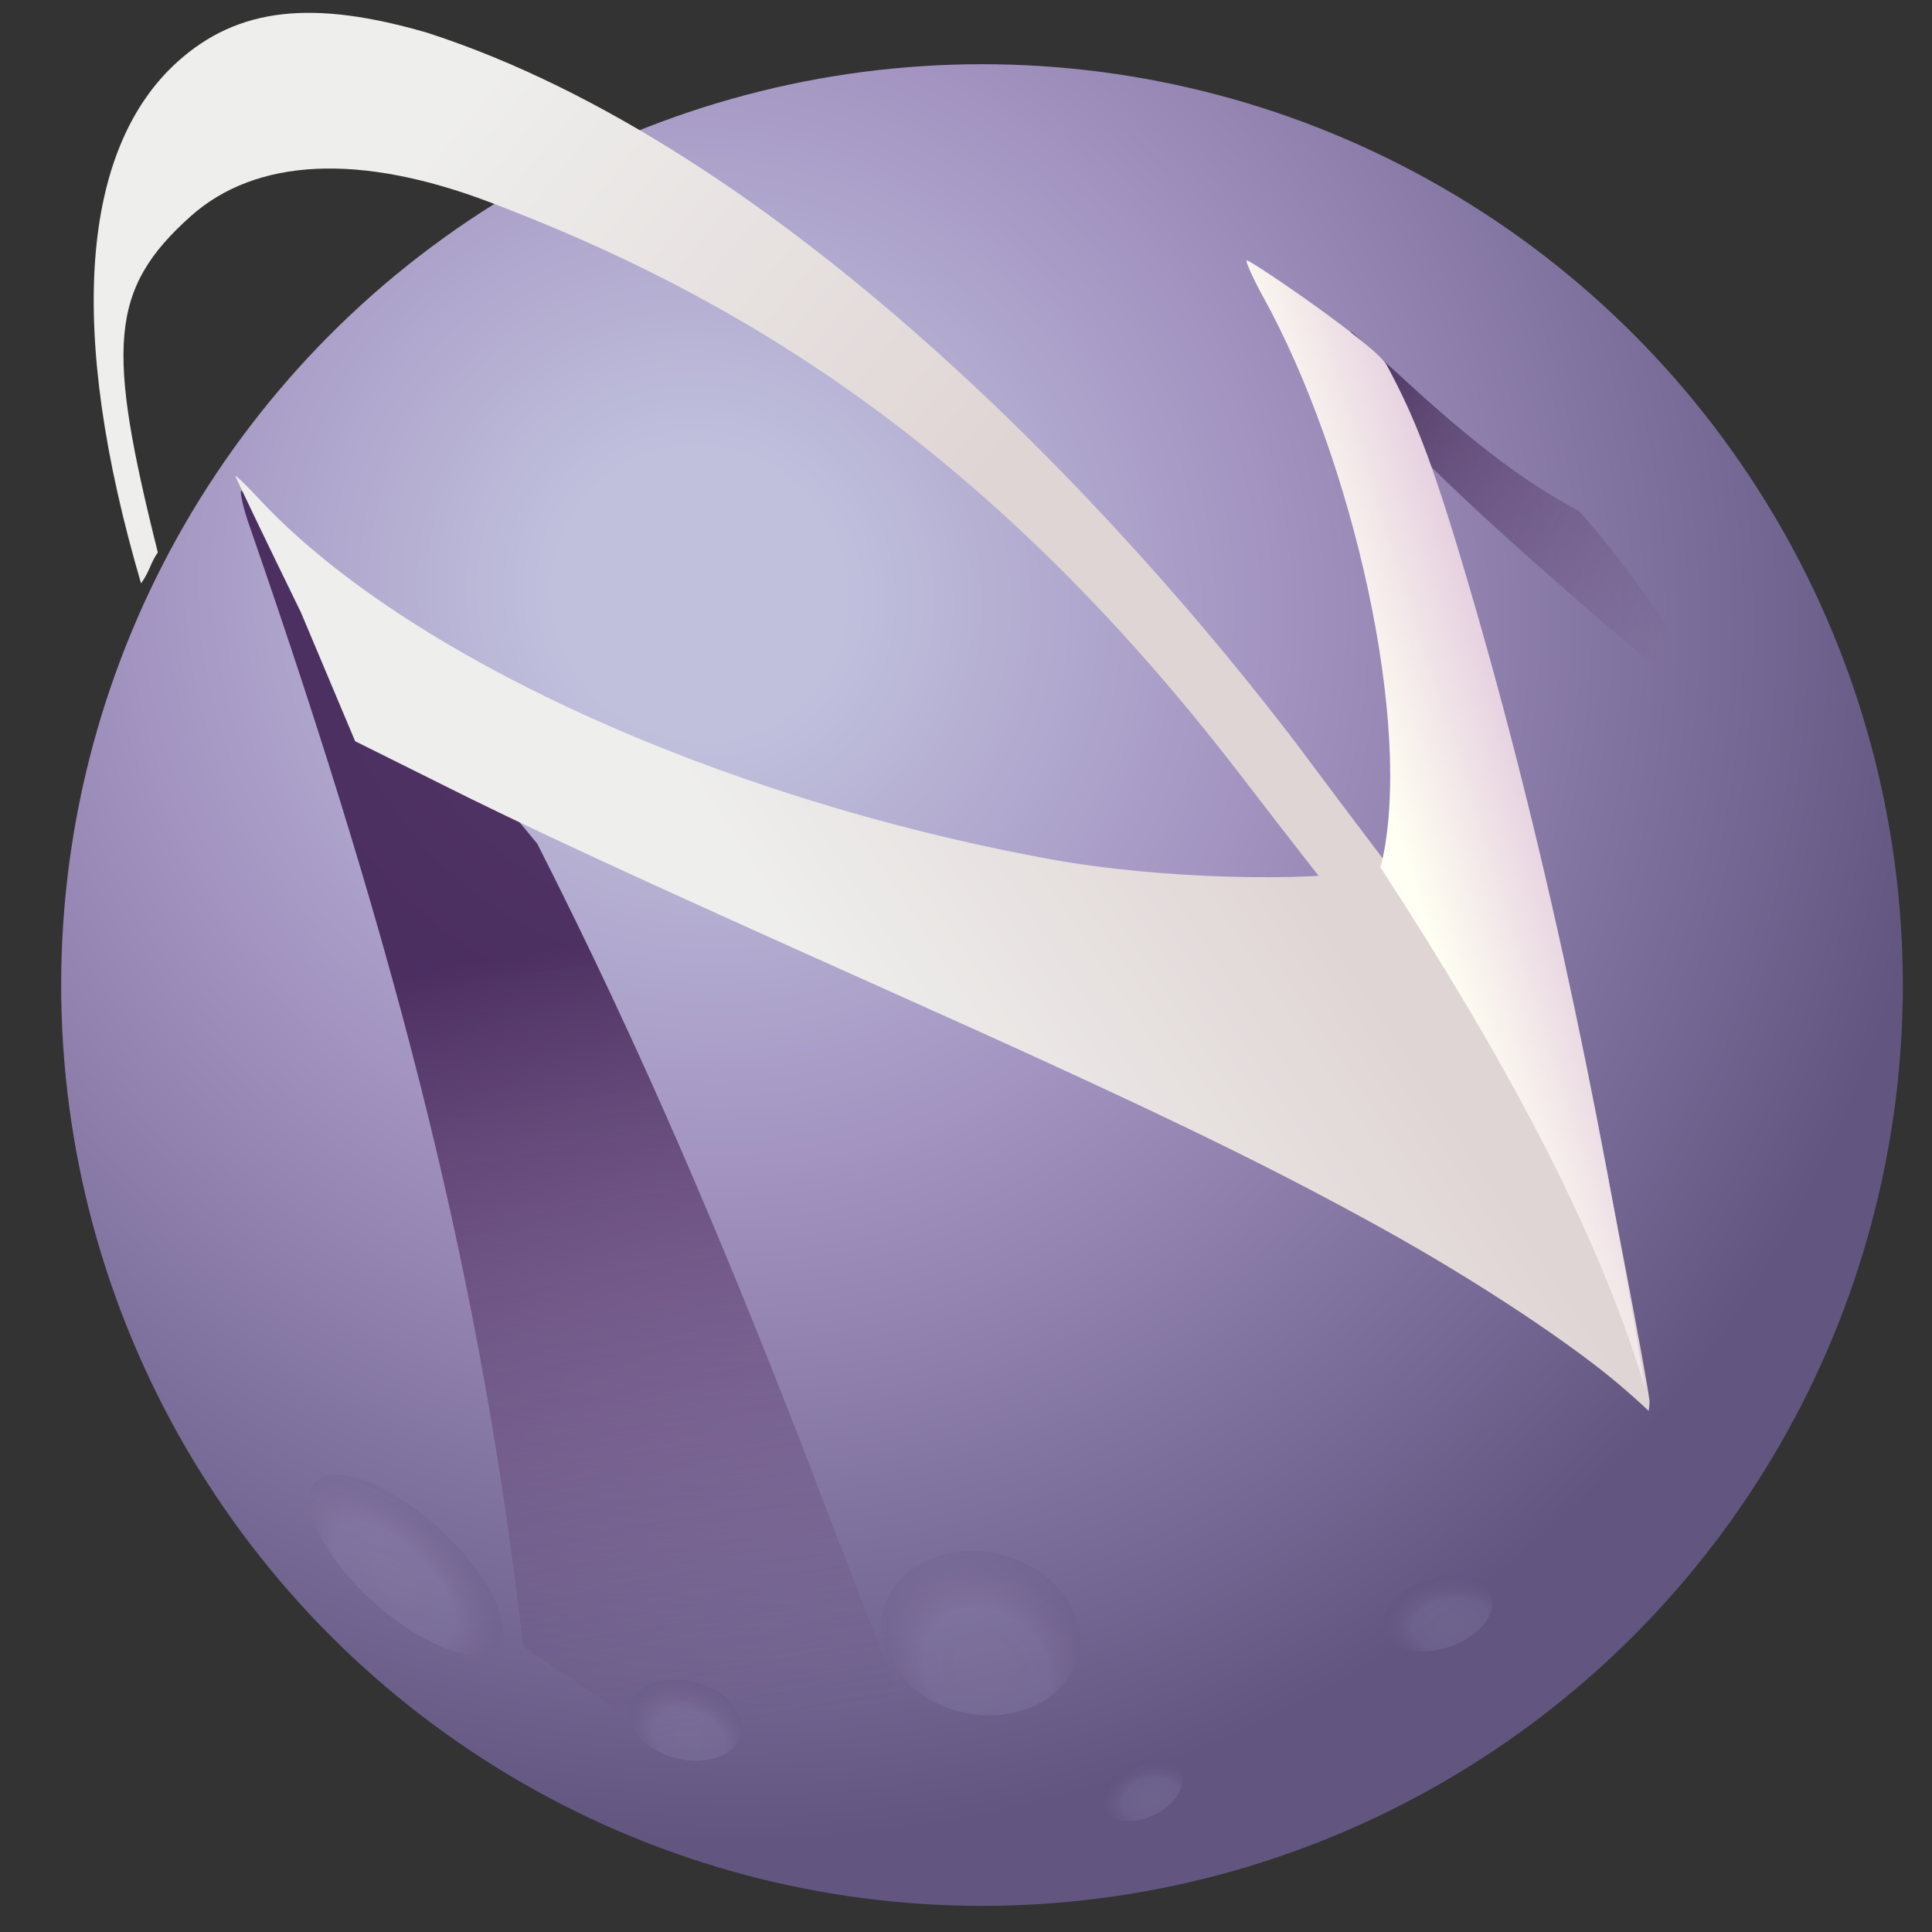
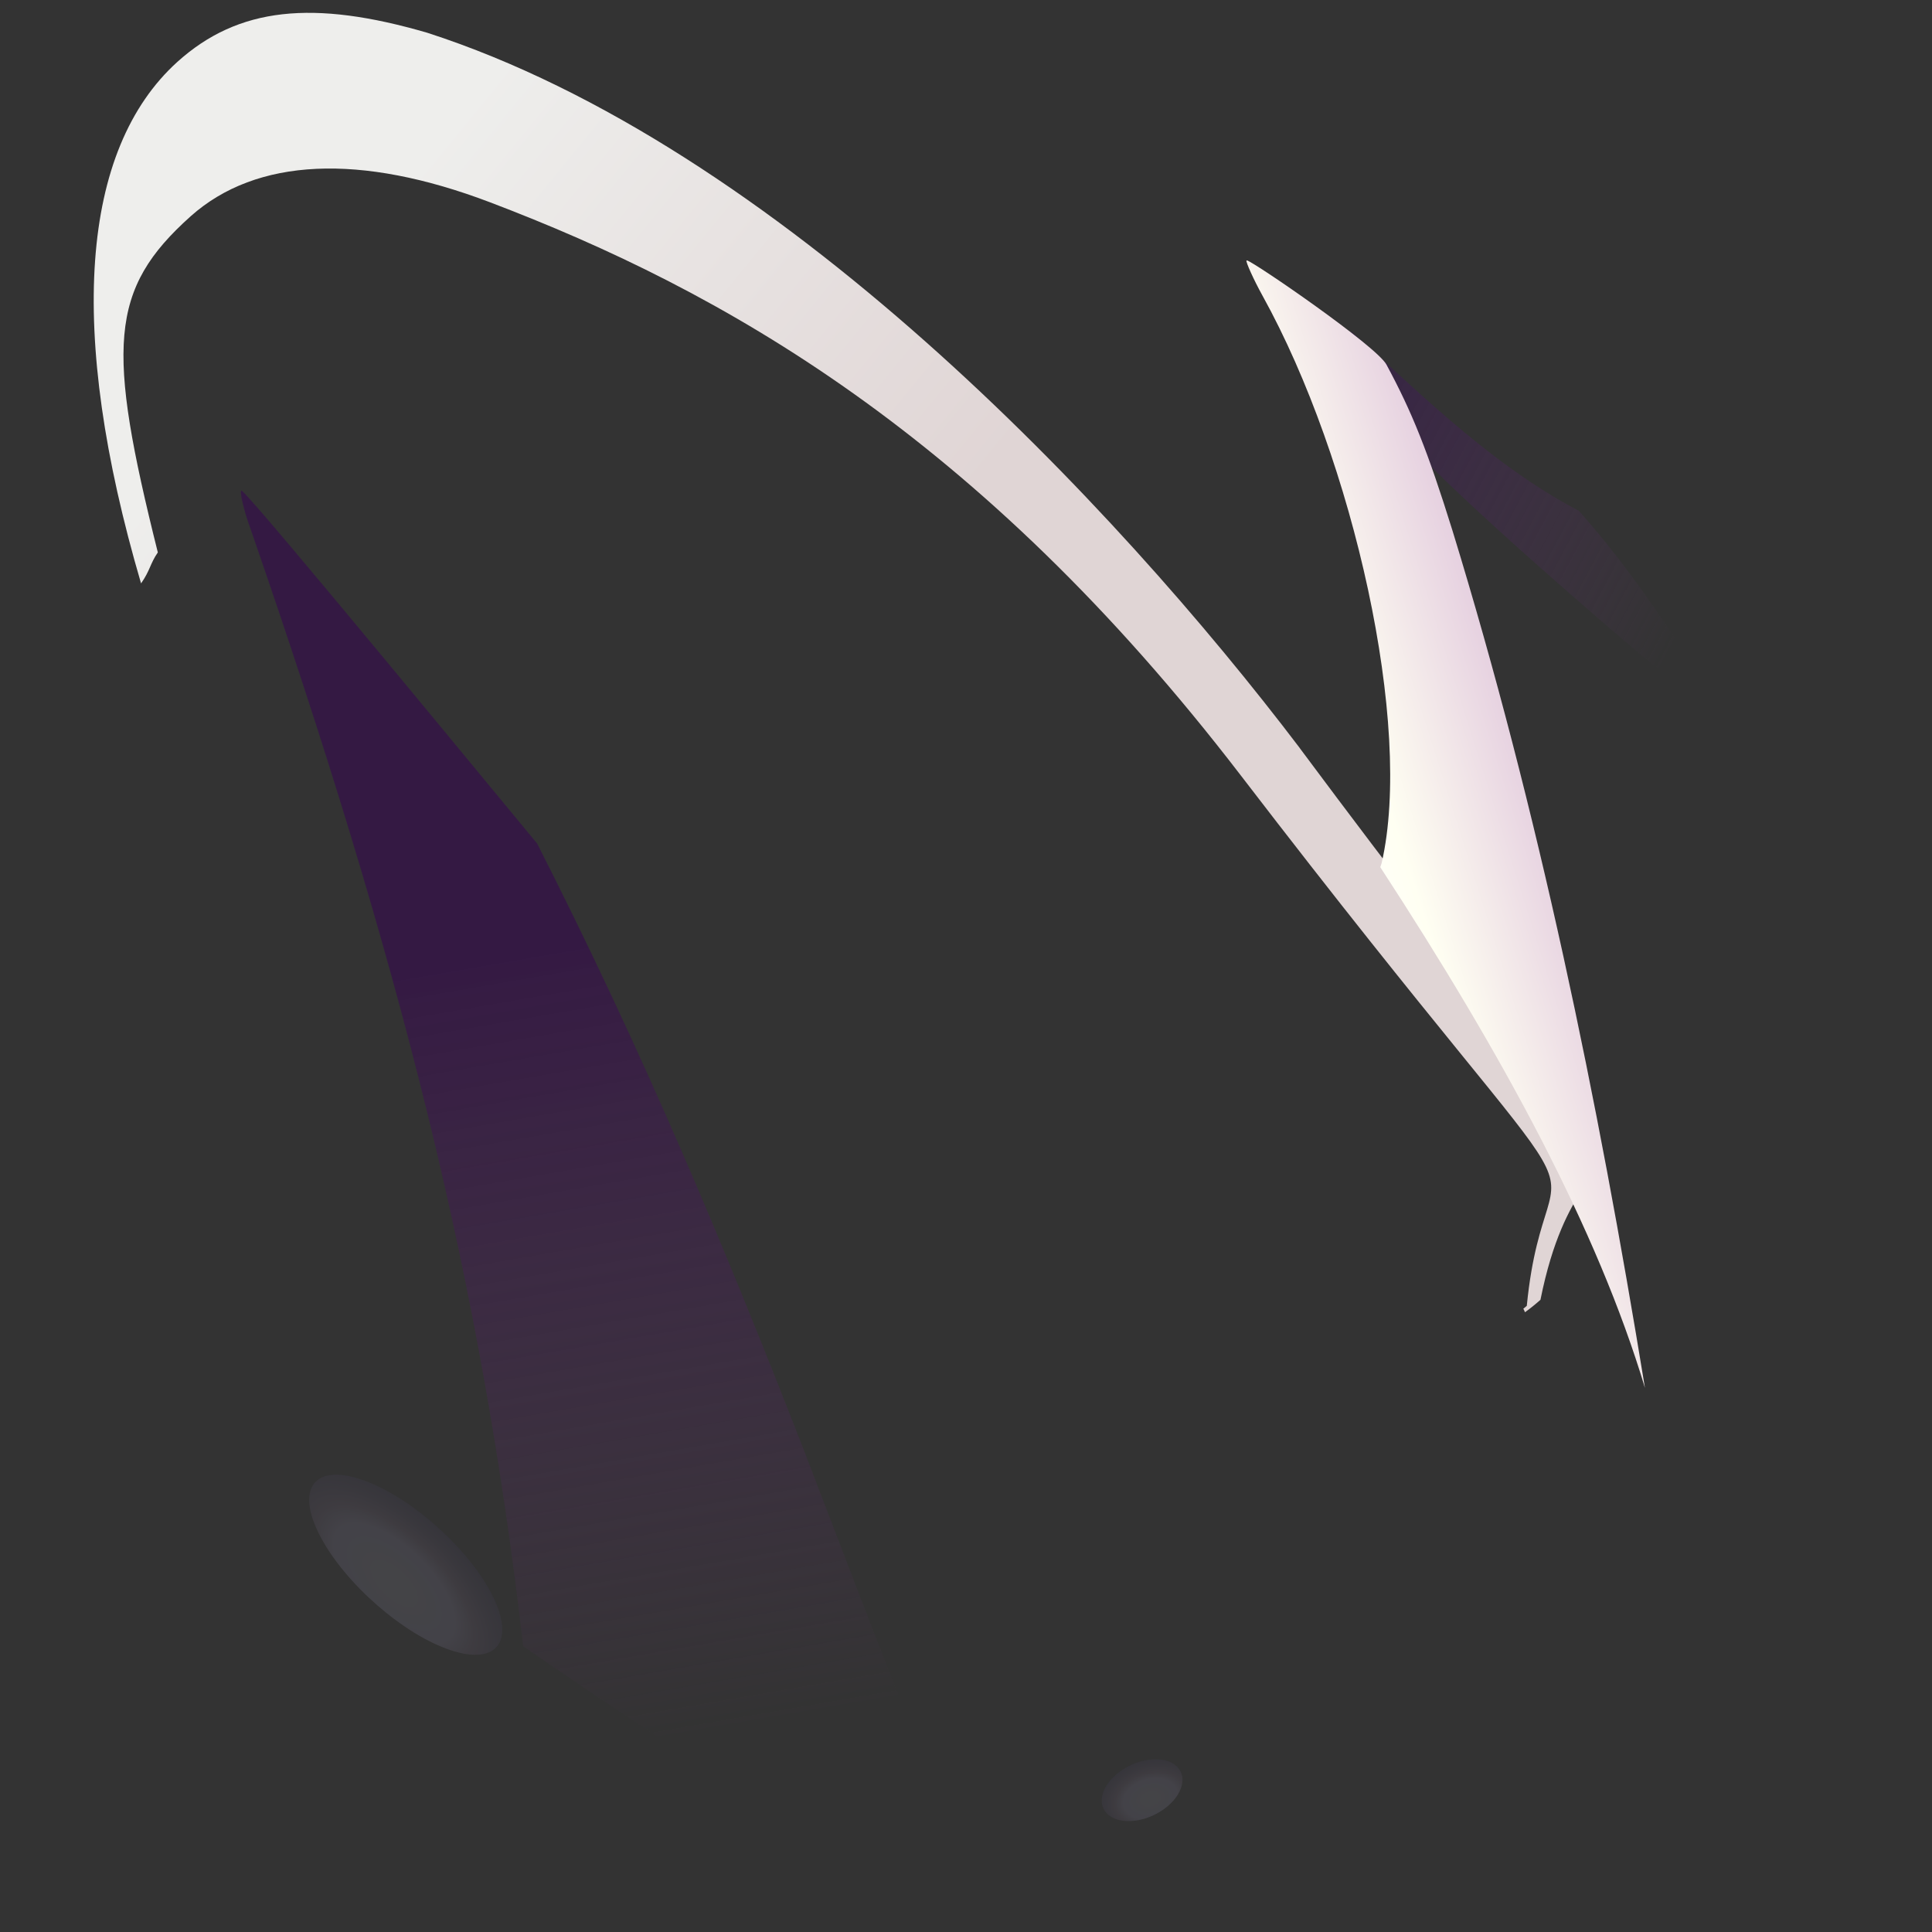
<svg xmlns="http://www.w3.org/2000/svg" xmlns:ns1="http://www.inkscape.org/namespaces/inkscape" xmlns:ns2="http://sodipodi.sourceforge.net/DTD/sodipodi-0.dtd" xmlns:xlink="http://www.w3.org/1999/xlink" width="666" height="666" viewBox="0 0 666 666" id="svg4774" version="1.1" ns1:version="0.91 r13725" ns2:docname="spacemacs-logo.svg">
  <rect x="0" y="0" width="666" height="666" fill="#333333" stroke="none" />
  <defs id="defs4776">
    <radialGradient ns1:collect="always" xlink:href="#linearGradient4221" id="radialGradient4194" cx="-177.231" cy="928.254" fx="-177.231" fy="928.254" r="28.529" gradientUnits="userSpaceOnUse" gradientTransform="matrix(0.789,0.789,-0.765,0.765,536.6,408.545)" />
    <linearGradient id="linearGradient4221">
      <stop style="stop-color:#c0c0dc;stop-opacity:1" offset="0" id="stop4223" />
      <stop id="stop4225" offset="0.114" style="stop-color:#c0c0dd;stop-opacity:1" />
      <stop style="stop-color:#a191bf;stop-opacity:1" offset="0.479" id="stop4227" />
      <stop style="stop-color:#625681;stop-opacity:1" offset="1" id="stop4229" />
    </linearGradient>
    <linearGradient gradientUnits="userSpaceOnUse" y2="951.898" x2="46.893" y1="934.566" x1="-0.654" id="linearGradient7595" xlink:href="#linearGradient4274" gradientTransform="matrix(0.489,0,0,0.489,7.567,560.782)" />
    <linearGradient id="linearGradient4274">
      <stop style="stop-color:#eeeeec;stop-opacity:1" offset="0" id="stop4276" />
      <stop id="stop4181" offset="0.084" style="stop-color:#eeeeec;stop-opacity:1" />
      <stop style="stop-color:#eeeeec;stop-opacity:1" offset="0.351" id="stop4280" />
      <stop style="stop-color:#e0d5d5;stop-opacity:1" offset="1" id="stop4282" />
    </linearGradient>
    <linearGradient gradientTransform="matrix(0.192,0.062,-0.1,0.17,27.948,914.552)" gradientUnits="userSpaceOnUse" y2="672.258" x2="396.91" y1="608.878" x1="303.644" id="linearGradient4317" xlink:href="#linearGradient7589" />
    <linearGradient id="linearGradient7589">
      <stop style="stop-color:#351347;stop-opacity:1" offset="0" id="stop7591" />
      <stop style="stop-color:#5c3566;stop-opacity:0;" offset="1" id="stop7593" />
    </linearGradient>
    <linearGradient gradientTransform="matrix(0.075,0.089,-0.086,0.062,53.223,961.644)" gradientUnits="userSpaceOnUse" y2="364.663" x2="377.032" y1="425.158" x1="306.884" id="linearGradient4301" xlink:href="#linearGradient4311" />
    <linearGradient id="linearGradient4311">
      <stop id="stop4313" offset="0" style="stop-color:#351e47;stop-opacity:1" />
      <stop id="stop4315" offset="1" style="stop-color:#5c3566;stop-opacity:0;" />
    </linearGradient>
    <linearGradient gradientTransform="matrix(0.152,0.014,-0.014,0.152,-12.642,950.285)" gradientUnits="userSpaceOnUse" y2="429.496" x2="329.167" y1="527.335" x1="267.654" id="linearGradient4230" xlink:href="#linearGradient4274" />
    <linearGradient gradientTransform="matrix(-0.135,0.039,0.041,0.14,58.64,937.7)" gradientUnits="userSpaceOnUse" y2="465.961" x2="190.849" y1="511.441" x1="308.41" id="linearGradient5577" xlink:href="#linearGradient4196" />
    <linearGradient id="linearGradient4196">
      <stop id="stop4198" offset="0" style="stop-color:#ffffff;stop-opacity:1" />
      <stop style="stop-color:#fffff2;stop-opacity:1" offset="0.114" id="stop4200" />
      <stop id="stop4202" offset="0.479" style="stop-color:#d2acd2;stop-opacity:1" />
      <stop id="stop4204" offset="1" style="stop-color:#123069;stop-opacity:1" />
    </linearGradient>
    <radialGradient gradientTransform="matrix(0.339,0.215,-0.197,0.27,-1209.226,-630.632)" gradientUnits="userSpaceOnUse" r="169" fy="472.517" fx="322.171" cy="472.517" cx="322.171" id="radialGradient5136-0-6-65" xlink:href="#linearGradient6003" />
    <linearGradient id="linearGradient6003">
      <stop style="stop-color:#c2c6db;stop-opacity:1" offset="0" id="stop6005" />
      <stop id="stop6007" offset="0.34" style="stop-color:#bab1e0;stop-opacity:1" />
      <stop id="stop6009" offset="0.444" style="stop-color:#8d77a3;stop-opacity:1" />
      <stop style="stop-color:#675a84;stop-opacity:1" offset="0.552" id="stop6011" />
      <stop style="stop-color:#050846;stop-opacity:1" offset="1" id="stop6013" />
    </linearGradient>
    <radialGradient gradientTransform="matrix(0.19,0.105,-0.11,0.132,-966.762,-798.669)" gradientUnits="userSpaceOnUse" r="169" fy="472.517" fx="322.171" cy="472.517" cx="322.171" id="radialGradient5136-0-6-6-8-3-1" xlink:href="#linearGradient6003" />
    <radialGradient gradientTransform="matrix(0.136,0.079,-0.079,0.099,-780.582,-1164.647)" gradientUnits="userSpaceOnUse" r="169" fy="472.517" fx="322.171" cy="472.517" cx="322.171" id="radialGradient5136-0-6-6-8-8-8" xlink:href="#linearGradient6003" />
    <radialGradient gradientTransform="matrix(0.184,0.097,-0.107,0.122,-859.374,-1098.305)" gradientUnits="userSpaceOnUse" r="169" fy="472.517" fx="322.171" cy="472.517" cx="322.171" id="radialGradient5136-0-6-6-8-6" xlink:href="#linearGradient6003" />
    <radialGradient gradientTransform="matrix(0.336,0.205,-0.195,0.258,-945.142,-758.654)" gradientUnits="userSpaceOnUse" r="169" fy="472.517" fx="322.171" cy="472.517" cx="322.171" id="radialGradient5136-0-6-6-2" xlink:href="#linearGradient6003" />
    <radialGradient gradientTransform="matrix(0.353,0.224,-0.205,0.281,-702.276,-398.303)" gradientUnits="userSpaceOnUse" r="169" fy="472.517" fx="322.171" cy="472.517" cx="322.171" id="radialGradient5136-0-6-65-3" xlink:href="#linearGradient6003" />
    <radialGradient gradientTransform="matrix(0.198,0.109,-0.115,0.137,-658.03,-481.713)" gradientUnits="userSpaceOnUse" r="169" fy="472.517" fx="322.171" cy="472.517" cx="322.171" id="radialGradient5136-0-6-6-8-3-1-9" xlink:href="#linearGradient6003" />
    <radialGradient gradientTransform="matrix(0.142,0.082,-0.082,0.103,-643.982,-766.017)" gradientUnits="userSpaceOnUse" r="169" fy="472.517" fx="322.171" cy="472.517" cx="322.171" id="radialGradient5136-0-6-6-8-8-8-5" xlink:href="#linearGradient6003" />
    <radialGradient gradientTransform="matrix(0.35,0.214,-0.203,0.269,-680.607,-453.663)" gradientUnits="userSpaceOnUse" r="169" fy="472.517" fx="322.171" cy="472.517" cx="322.171" id="radialGradient5136-0-6-6-2-1" xlink:href="#linearGradient6003" />
    <radialGradient gradientTransform="matrix(0.192,0.101,-0.112,0.127,-724.741,-701.333)" gradientUnits="userSpaceOnUse" r="169" fy="472.517" fx="322.171" cy="472.517" cx="322.171" id="radialGradient5136-0-6-6-8-6-9" xlink:href="#linearGradient6003" />
  </defs>
  <ns2:namedview id="base" pagecolor="#ffffff" bordercolor="#666666" borderopacity="1.0" ns1:pageopacity="0.0" ns1:pageshadow="2" ns1:zoom="0.7" ns1:cx="395.86046" ns1:cy="245.84063" ns1:document-units="px" ns1:current-layer="layer1" showgrid="false" units="px" ns1:window-width="1920" ns1:window-height="1055" ns1:window-x="1366" ns1:window-y="25" ns1:window-maximized="1" />
  <g ns1:label="spacemacs" ns1:groupmode="layer" id="layer1" transform="translate(0,-386.362)" style="display:inline">
    <g style="display:inline" transform="matrix(12.959,4.512,-4.512,12.959,4535.546,-12837.419)" id="g5039">
-       <circle style="color:#000000;clip-rule:nonzero;display:inline;overflow:visible;visibility:visible;opacity:1;isolation:auto;mix-blend-mode:normal;color-interpolation:sRGB;color-interpolation-filters:linearRGB;solid-color:#000000;solid-opacity:1;fill:url(#radialGradient4194);fill-opacity:1;fill-rule:nonzero;stroke:none;stroke-width:1;stroke-linecap:square;stroke-linejoin:round;stroke-miterlimit:4;stroke-dasharray:none;stroke-dashoffset:0;stroke-opacity:1;marker:none;color-rendering:auto;image-rendering:auto;shape-rendering:auto;text-rendering:auto;enable-background:accumulate" id="path4186" cx="-306.258" cy="988.651" r="23.14" transform="matrix(0.944,-0.329,0.329,0.944,0,0)" />
-       <path id="path5256-9" d="m 41.747,1025.804 c 14.519,9.845 9.409,4.918 10.261,11.096 -0.081,0.146 -0.169,0.287 -0.264,0.423 -0.012,-0.014 -0.024,-0.026 -0.037,-0.04 -0.01,-0.012 -0.022,-0.019 -0.032,-0.029 0.02,-0.032 0.04,-0.064 0.059,-0.097 -1.226,-5.073 2.687,-1.119 -11.157,-10.216 -9.052,-5.948 -16.352,-7.226 -22.552,-7.402 -3.488,-0.099 -5.914,0.873 -6.988,2.799 -1.341,2.418 -0.913,3.816 1.995,8.252 -0.091,0.326 -0.033,0.494 -0.142,0.873 -3.852,-5.387 -5.017,-9.798 -3.447,-12.672 0.993,-1.807 2.709,-2.603 5.693,-2.756 9.218,-0.206 20.202,5.506 26.612,9.768 z" style="color:#000000;clip-rule:nonzero;display:inline;overflow:visible;visibility:visible;opacity:1;isolation:auto;mix-blend-mode:normal;color-interpolation:sRGB;color-interpolation-filters:linearRGB;solid-color:#000000;solid-opacity:1;fill:url(#linearGradient7595);fill-opacity:1;fill-rule:nonzero;stroke:none;stroke-width:0.377;stroke-linecap:square;stroke-linejoin:round;stroke-miterlimit:4;stroke-dasharray:none;stroke-dashoffset:0;stroke-opacity:1;marker:none;color-rendering:auto;image-rendering:auto;shape-rendering:auto;text-rendering:auto;enable-background:accumulate" ns1:connector-curvature="0" ns2:nodetypes="ccccccsccccccc" />
+       <path id="path5256-9" d="m 41.747,1025.804 c 14.519,9.845 9.409,4.918 10.261,11.096 -0.081,0.146 -0.169,0.287 -0.264,0.423 -0.012,-0.014 -0.024,-0.026 -0.037,-0.04 -0.01,-0.012 -0.022,-0.019 -0.032,-0.029 0.02,-0.032 0.04,-0.064 0.059,-0.097 -1.226,-5.073 2.687,-1.119 -11.157,-10.216 -9.052,-5.948 -16.352,-7.226 -22.552,-7.402 -3.488,-0.099 -5.914,0.873 -6.988,2.799 -1.341,2.418 -0.913,3.816 1.995,8.252 -0.091,0.326 -0.033,0.494 -0.142,0.873 -3.852,-5.387 -5.017,-9.798 -3.447,-12.672 0.993,-1.807 2.709,-2.603 5.693,-2.756 9.218,-0.206 20.202,5.506 26.612,9.768 " style="color:#000000;clip-rule:nonzero;display:inline;overflow:visible;visibility:visible;opacity:1;isolation:auto;mix-blend-mode:normal;color-interpolation:sRGB;color-interpolation-filters:linearRGB;solid-color:#000000;solid-opacity:1;fill:url(#linearGradient7595);fill-opacity:1;fill-rule:nonzero;stroke:none;stroke-width:0.377;stroke-linecap:square;stroke-linejoin:round;stroke-miterlimit:4;stroke-dasharray:none;stroke-dashoffset:0;stroke-opacity:1;marker:none;color-rendering:auto;image-rendering:auto;shape-rendering:auto;text-rendering:auto;enable-background:accumulate" ns1:connector-curvature="0" ns2:nodetypes="ccccccsccccccc" />
      <path style="color:#000000;clip-rule:nonzero;display:inline;overflow:visible;visibility:visible;opacity:0.8;isolation:auto;mix-blend-mode:normal;color-interpolation:sRGB;color-interpolation-filters:linearRGB;solid-color:#000000;solid-opacity:1;fill:url(#linearGradient4317);fill-opacity:1;fill-rule:nonzero;stroke:none;stroke-width:1.212;stroke-linecap:square;stroke-linejoin:round;stroke-miterlimit:4;stroke-dasharray:none;stroke-dashoffset:0;stroke-opacity:1;marker:none;color-rendering:auto;image-rendering:auto;shape-rendering:auto;text-rendering:auto;enable-background:accumulate" d="m 14.996,1029.214 c -0.237,-0.286 -0.56,-0.78 -0.486,-0.781 0.201,-9e-4 9.609,5.745 9.93,5.933 4.225,4.065 7.676,7.895 11.373,12.23 2.766,3.27 7.591,9.084 9.009,9.982 0.059,0.037 0.112,0.068 0.16,0.093 -2.111,0.189 -14.247,-3.148 -14.247,-3.148 -3.978,-8.243 -8.505,-15.157 -15.738,-24.308 z" id="path4234" ns1:connector-curvature="0" ns2:nodetypes="cccccccc" />
      <path id="path6025-8" d="m 39.507,1015.494 c 0.26,0.16 1.279,1.496 1.492,1.646 0.545,0.384 0.645,0.474 1.559,0.91 2.377,1.136 6.504,2.719 6.504,2.719 0,0 2.631,0.9 3.272,1.111 -1.71,-0.945 -3.398,-2.61 -5.937,-4.018 -2.625,-0.38 -5.293,-1.748 -6.89,-2.374 -5.36e-4,0 0.004,0.023 -5.36e-4,0 z" style="color:#000000;clip-rule:nonzero;display:inline;overflow:visible;visibility:visible;opacity:0.8;isolation:auto;mix-blend-mode:normal;color-interpolation:sRGB;color-interpolation-filters:linearRGB;solid-color:#000000;solid-opacity:1;fill:url(#linearGradient4301);fill-opacity:1;fill-rule:nonzero;stroke:none;stroke-width:1.212;stroke-linecap:square;stroke-linejoin:round;stroke-miterlimit:4;stroke-dasharray:none;stroke-dashoffset:0;stroke-opacity:1;marker:none;color-rendering:auto;image-rendering:auto;shape-rendering:auto;text-rendering:auto;enable-background:accumulate" ns1:connector-curvature="0" />
-       <path id="path6023" d="m 36.624,1014.702 c 0.194,-0.019 2.51,1.159 3.41,1.739 1.578,1.017 2.284,1.683 3.53,3.325 3.241,4.273 5.638,7.842 8.06,11.999 1.215,2.085 3.422,5.871 3.796,6.612 0.048,0.101 0.065,0.24 0.073,0.267 -0.048,-0.025 -0.172,-0.083 -0.696,-0.297 -1.535,-0.625 -4.404,-1.362 -7.138,-1.833 -3.412,-0.589 -6.703,-0.963 -13.983,-1.589 -6.645,-0.572 -9.72,-0.876 -12.163,-1.2 l -2.24,-0.286 -2.354,-2.612 c -1.464,-1.453 -2.669,-2.664 -2.677,-2.693 -0.008,-0.028 0.333,0.131 0.759,0.355 4.756,2.505 13.315,3.303 21.664,2.019 2.97,-0.457 6.369,-1.637 7.501,-2.262 0.218,-0.12 0.381,-0.214 0.465,-0.284 0.002,-2e-4 0.005,9e-4 0.007,9e-4 0.001,-0.093 -0.011,-0.19 -0.019,-0.267 -0.352,-3.427 -3.893,-9.345 -7.415,-12.391 -0.342,-0.295 -0.607,-0.564 -0.59,-0.595 0.002,0 0.006,0 0.012,0 z" style="color:#000000;clip-rule:nonzero;display:inline;overflow:visible;visibility:visible;opacity:1;isolation:auto;mix-blend-mode:normal;color-interpolation:sRGB;color-interpolation-filters:linearRGB;solid-color:#000000;solid-opacity:1;fill:url(#linearGradient4230);fill-opacity:1;fill-rule:nonzero;stroke:none;stroke-width:1.212;stroke-linecap:square;stroke-linejoin:round;stroke-miterlimit:4;stroke-dasharray:none;stroke-dashoffset:0;stroke-opacity:1;marker:none;color-rendering:auto;image-rendering:auto;shape-rendering:auto;text-rendering:auto;enable-background:accumulate" ns1:connector-curvature="0" />
      <path id="path6025" d="m 36.461,1014.665 c 0.192,-0.016 3.777,0.962 4.167,1.319 0.999,0.914 1.69,1.705 2.94,3.395 4.363,5.946 8.136,12.274 11.647,18.748 -2.437,-3.366 -6.107,-6.713 -10.581,-10.168 -7.7e-5,-0.021 10e-4,-0.075 -0.002,-0.115 -0.383,-3.505 -3.996,-9.322 -7.512,-12.47 -0.341,-0.305 -0.688,-0.672 -0.671,-0.704 0.002,0 0.006,0 0.012,0 z" style="color:#000000;clip-rule:nonzero;display:inline;overflow:visible;visibility:visible;opacity:1;isolation:auto;mix-blend-mode:normal;color-interpolation:sRGB;color-interpolation-filters:linearRGB;solid-color:#000000;solid-opacity:1;fill:url(#linearGradient5577);fill-opacity:1;fill-rule:nonzero;stroke:none;stroke-width:1.212;stroke-linecap:square;stroke-linejoin:round;stroke-miterlimit:4;stroke-dasharray:none;stroke-dashoffset:0;stroke-opacity:1;marker:none;color-rendering:auto;image-rendering:auto;shape-rendering:auto;text-rendering:auto;enable-background:accumulate" ns1:connector-curvature="0" />
    </g>
  </g>
  <g ns1:groupmode="layer" id="layer9" ns1:label="craters" style="display:inline;opacity:0.488" ns2:insensitive="true">
    <ellipse style="color:#000000;clip-rule:nonzero;display:inline;overflow:visible;visibility:visible;opacity:0.245;isolation:auto;mix-blend-mode:normal;color-interpolation:sRGB;color-interpolation-filters:linearRGB;solid-color:#000000;solid-opacity:1;fill:url(#radialGradient5136-0-6-65-3);fill-opacity:1;fill-rule:nonzero;stroke:none;stroke-width:1.212;stroke-linecap:square;stroke-linejoin:round;stroke-miterlimit:4;stroke-dasharray:none;stroke-dashoffset:0;stroke-opacity:1;marker:none;color-rendering:auto;image-rendering:auto;shape-rendering:auto;text-rendering:auto;enable-background:accumulate" id="path5113-4-3" cx="-674.759" cy="-183.952" rx="33.303" ry="31.029" transform="matrix(-0.466,-0.885,0.949,0.314,0,0)" />
-     <ellipse style="color:#000000;clip-rule:nonzero;display:inline;overflow:visible;visibility:visible;opacity:0.245;isolation:auto;mix-blend-mode:normal;color-interpolation:sRGB;color-interpolation-filters:linearRGB;solid-color:#000000;solid-opacity:1;fill:url(#radialGradient5136-0-6-6-2-1);fill-opacity:1;fill-rule:nonzero;stroke:none;stroke-width:1.212;stroke-linecap:square;stroke-linejoin:round;stroke-miterlimit:4;stroke-dasharray:none;stroke-dashoffset:0;stroke-opacity:1;marker:none;color-rendering:auto;image-rendering:auto;shape-rendering:auto;text-rendering:auto;enable-background:accumulate" id="path5113-4-3-7" cx="-653.359" cy="-248.919" rx="32.991" ry="29.64" transform="matrix(-0.797,-0.603,0.734,-0.679,0,0)" />
-     <ellipse style="color:#000000;clip-rule:nonzero;display:inline;overflow:visible;visibility:visible;opacity:0.245;isolation:auto;mix-blend-mode:normal;color-interpolation:sRGB;color-interpolation-filters:linearRGB;solid-color:#000000;solid-opacity:1;fill:url(#radialGradient5136-0-6-6-8-6-9);fill-opacity:1;fill-rule:nonzero;stroke:none;stroke-width:1.212;stroke-linecap:square;stroke-linejoin:round;stroke-miterlimit:4;stroke-dasharray:none;stroke-dashoffset:0;stroke-opacity:1;marker:none;color-rendering:auto;image-rendering:auto;shape-rendering:auto;text-rendering:auto;enable-background:accumulate" id="path5113-4-3-7-3" cx="-709.774" cy="-604.747" rx="18.12" ry="13.981" transform="matrix(-1,0.013,0.354,-0.935,0,0)" />
-     <ellipse style="color:#000000;clip-rule:nonzero;display:inline;overflow:visible;visibility:visible;opacity:0.245;isolation:auto;mix-blend-mode:normal;color-interpolation:sRGB;color-interpolation-filters:linearRGB;solid-color:#000000;solid-opacity:1;fill:url(#radialGradient5136-0-6-6-8-3-1-9);fill-opacity:1;fill-rule:nonzero;stroke:none;stroke-width:1.212;stroke-linecap:square;stroke-linejoin:round;stroke-miterlimit:4;stroke-dasharray:none;stroke-dashoffset:0;stroke-opacity:1;marker:none;color-rendering:auto;image-rendering:auto;shape-rendering:auto;text-rendering:auto;enable-background:accumulate" id="path5113-4-3-7-3-1" cx="-642.594" cy="-377.192" rx="18.691" ry="15.131" transform="matrix(-0.829,-0.56,0.786,-0.618,0,0)" />
    <ellipse style="color:#000000;clip-rule:nonzero;display:inline;overflow:visible;visibility:visible;opacity:0.245;isolation:auto;mix-blend-mode:normal;color-interpolation:sRGB;color-interpolation-filters:linearRGB;solid-color:#000000;solid-opacity:1;fill:url(#radialGradient5136-0-6-6-8-8-8-5);fill-opacity:1;fill-rule:nonzero;stroke:none;stroke-width:1.212;stroke-linecap:square;stroke-linejoin:round;stroke-miterlimit:4;stroke-dasharray:none;stroke-dashoffset:0;stroke-opacity:1;marker:none;color-rendering:auto;image-rendering:auto;shape-rendering:auto;text-rendering:auto;enable-background:accumulate" id="path5113-4-3-7-3-0" cx="-632.937" cy="-687.596" rx="13.371" ry="11.352" transform="matrix(-0.999,0.044,0.347,-0.938,0,0)" />
  </g>
</svg>